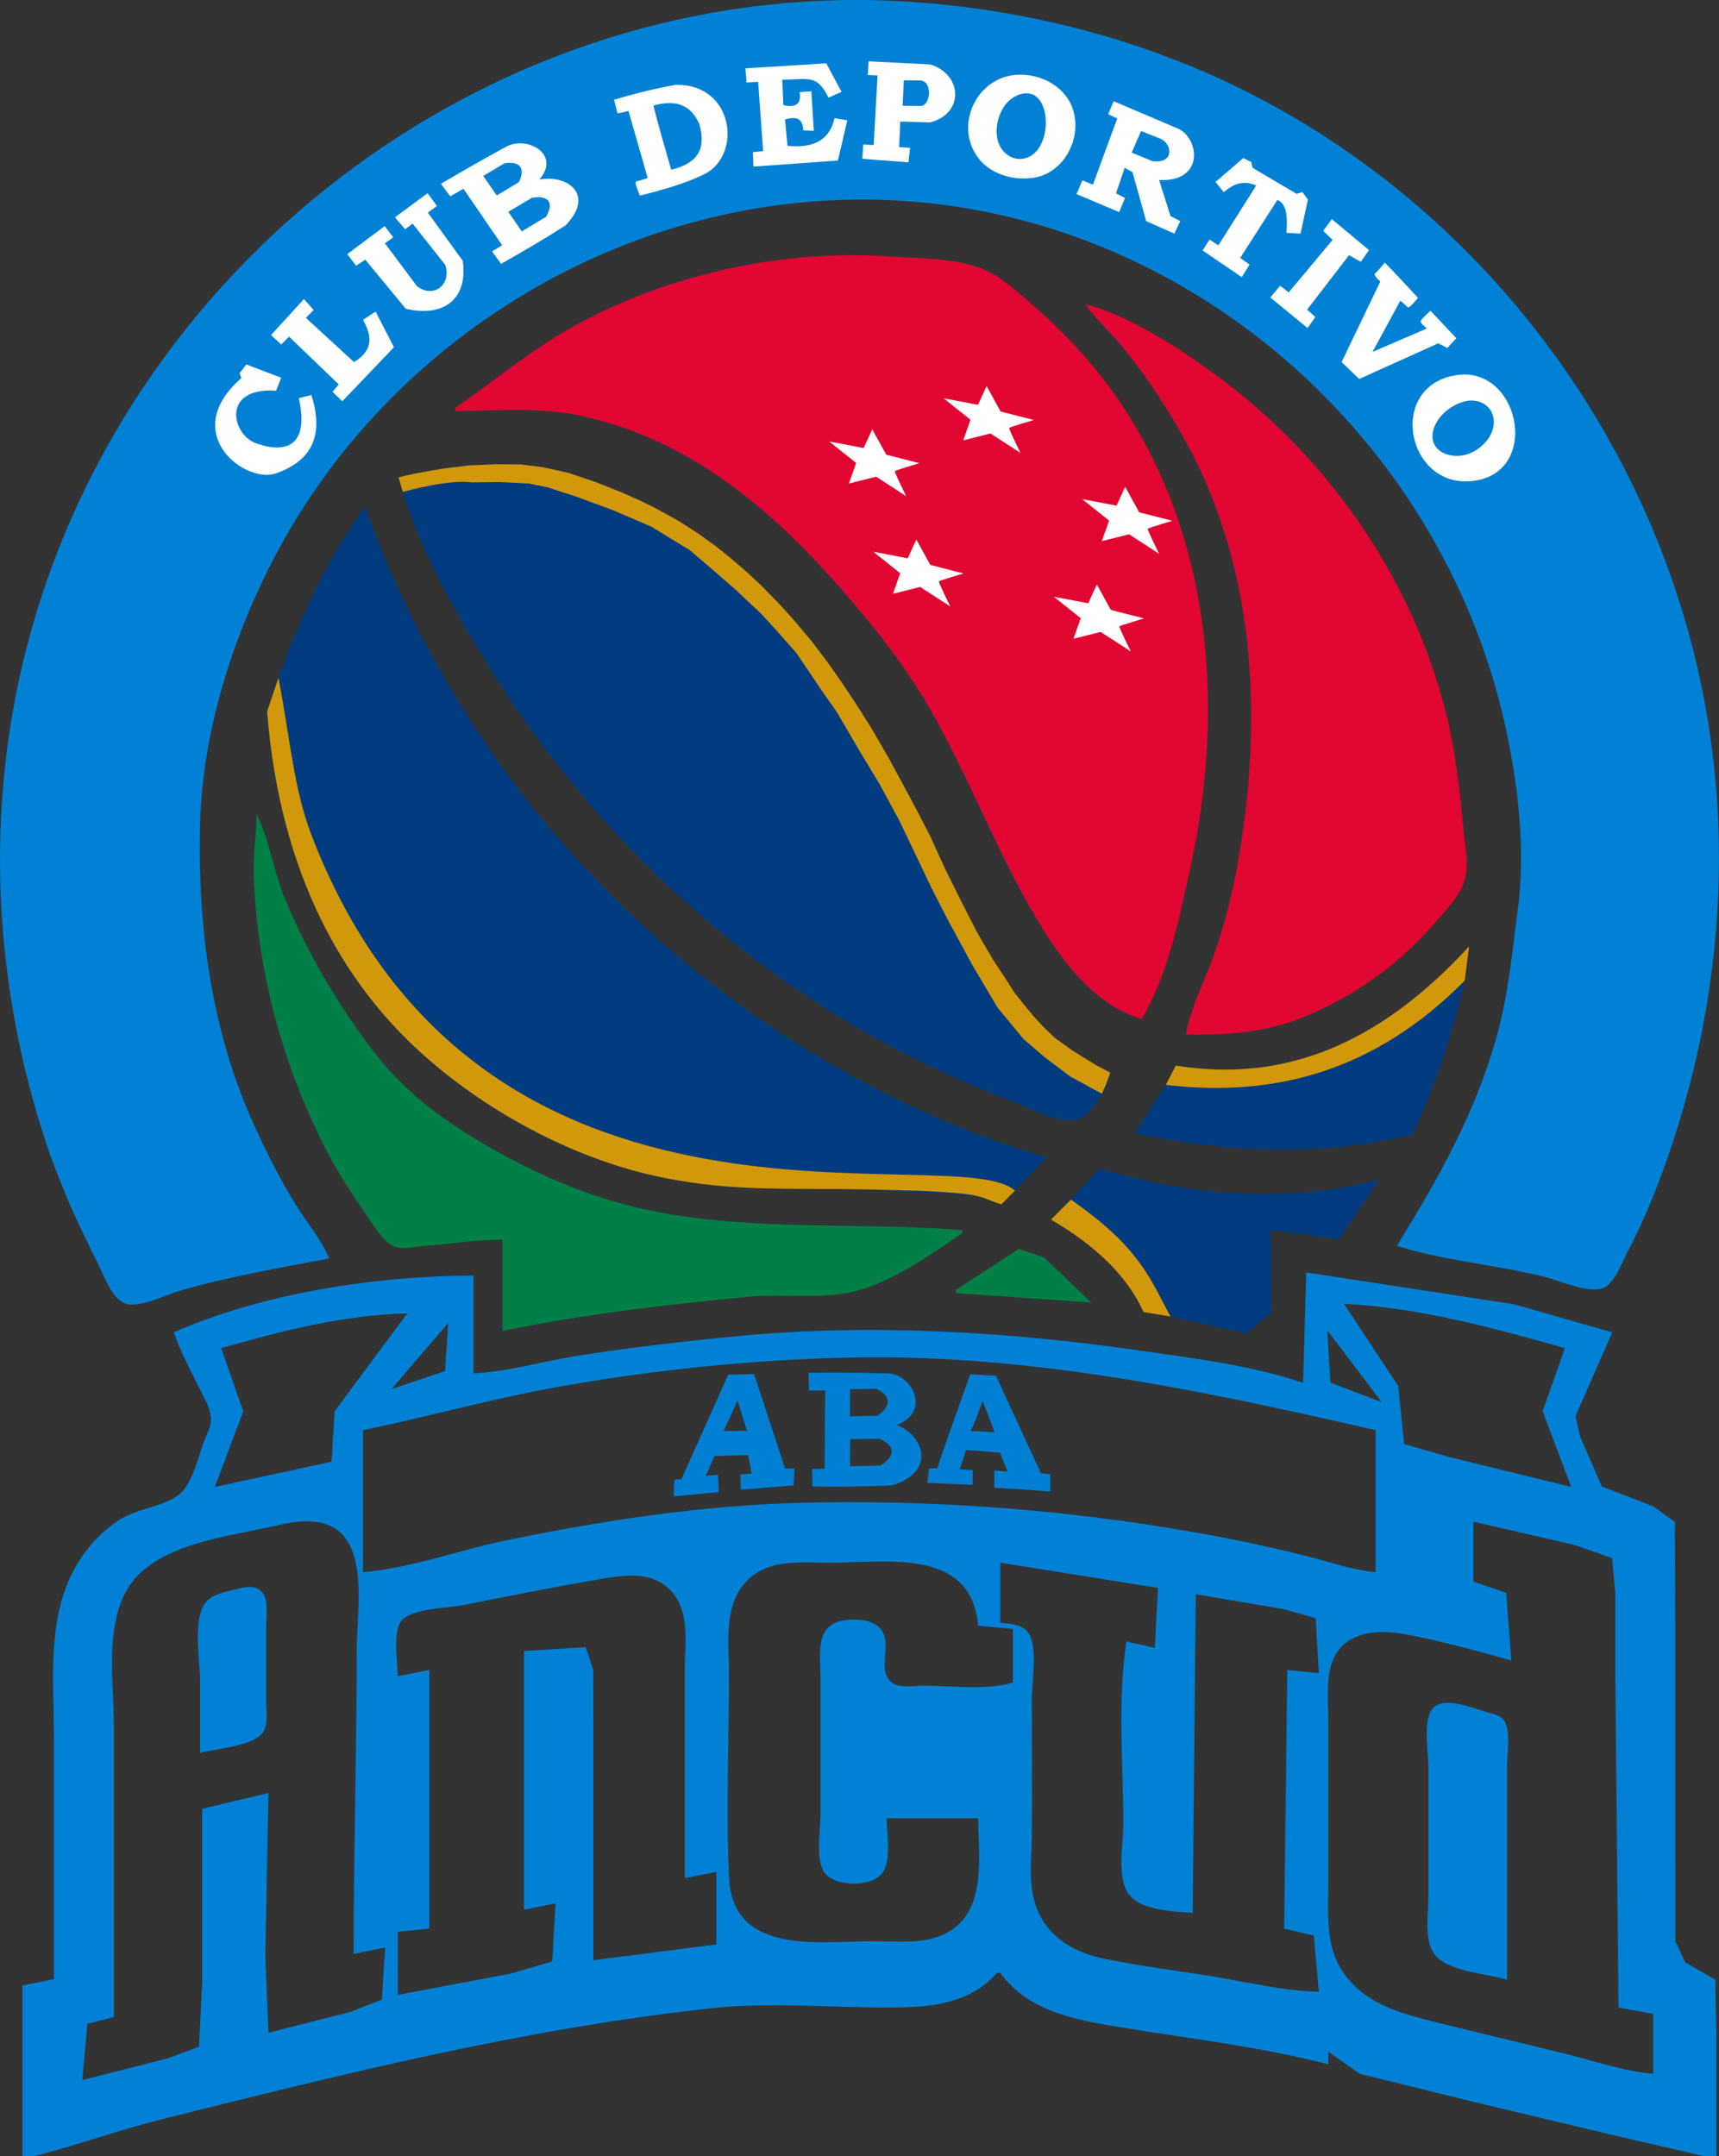
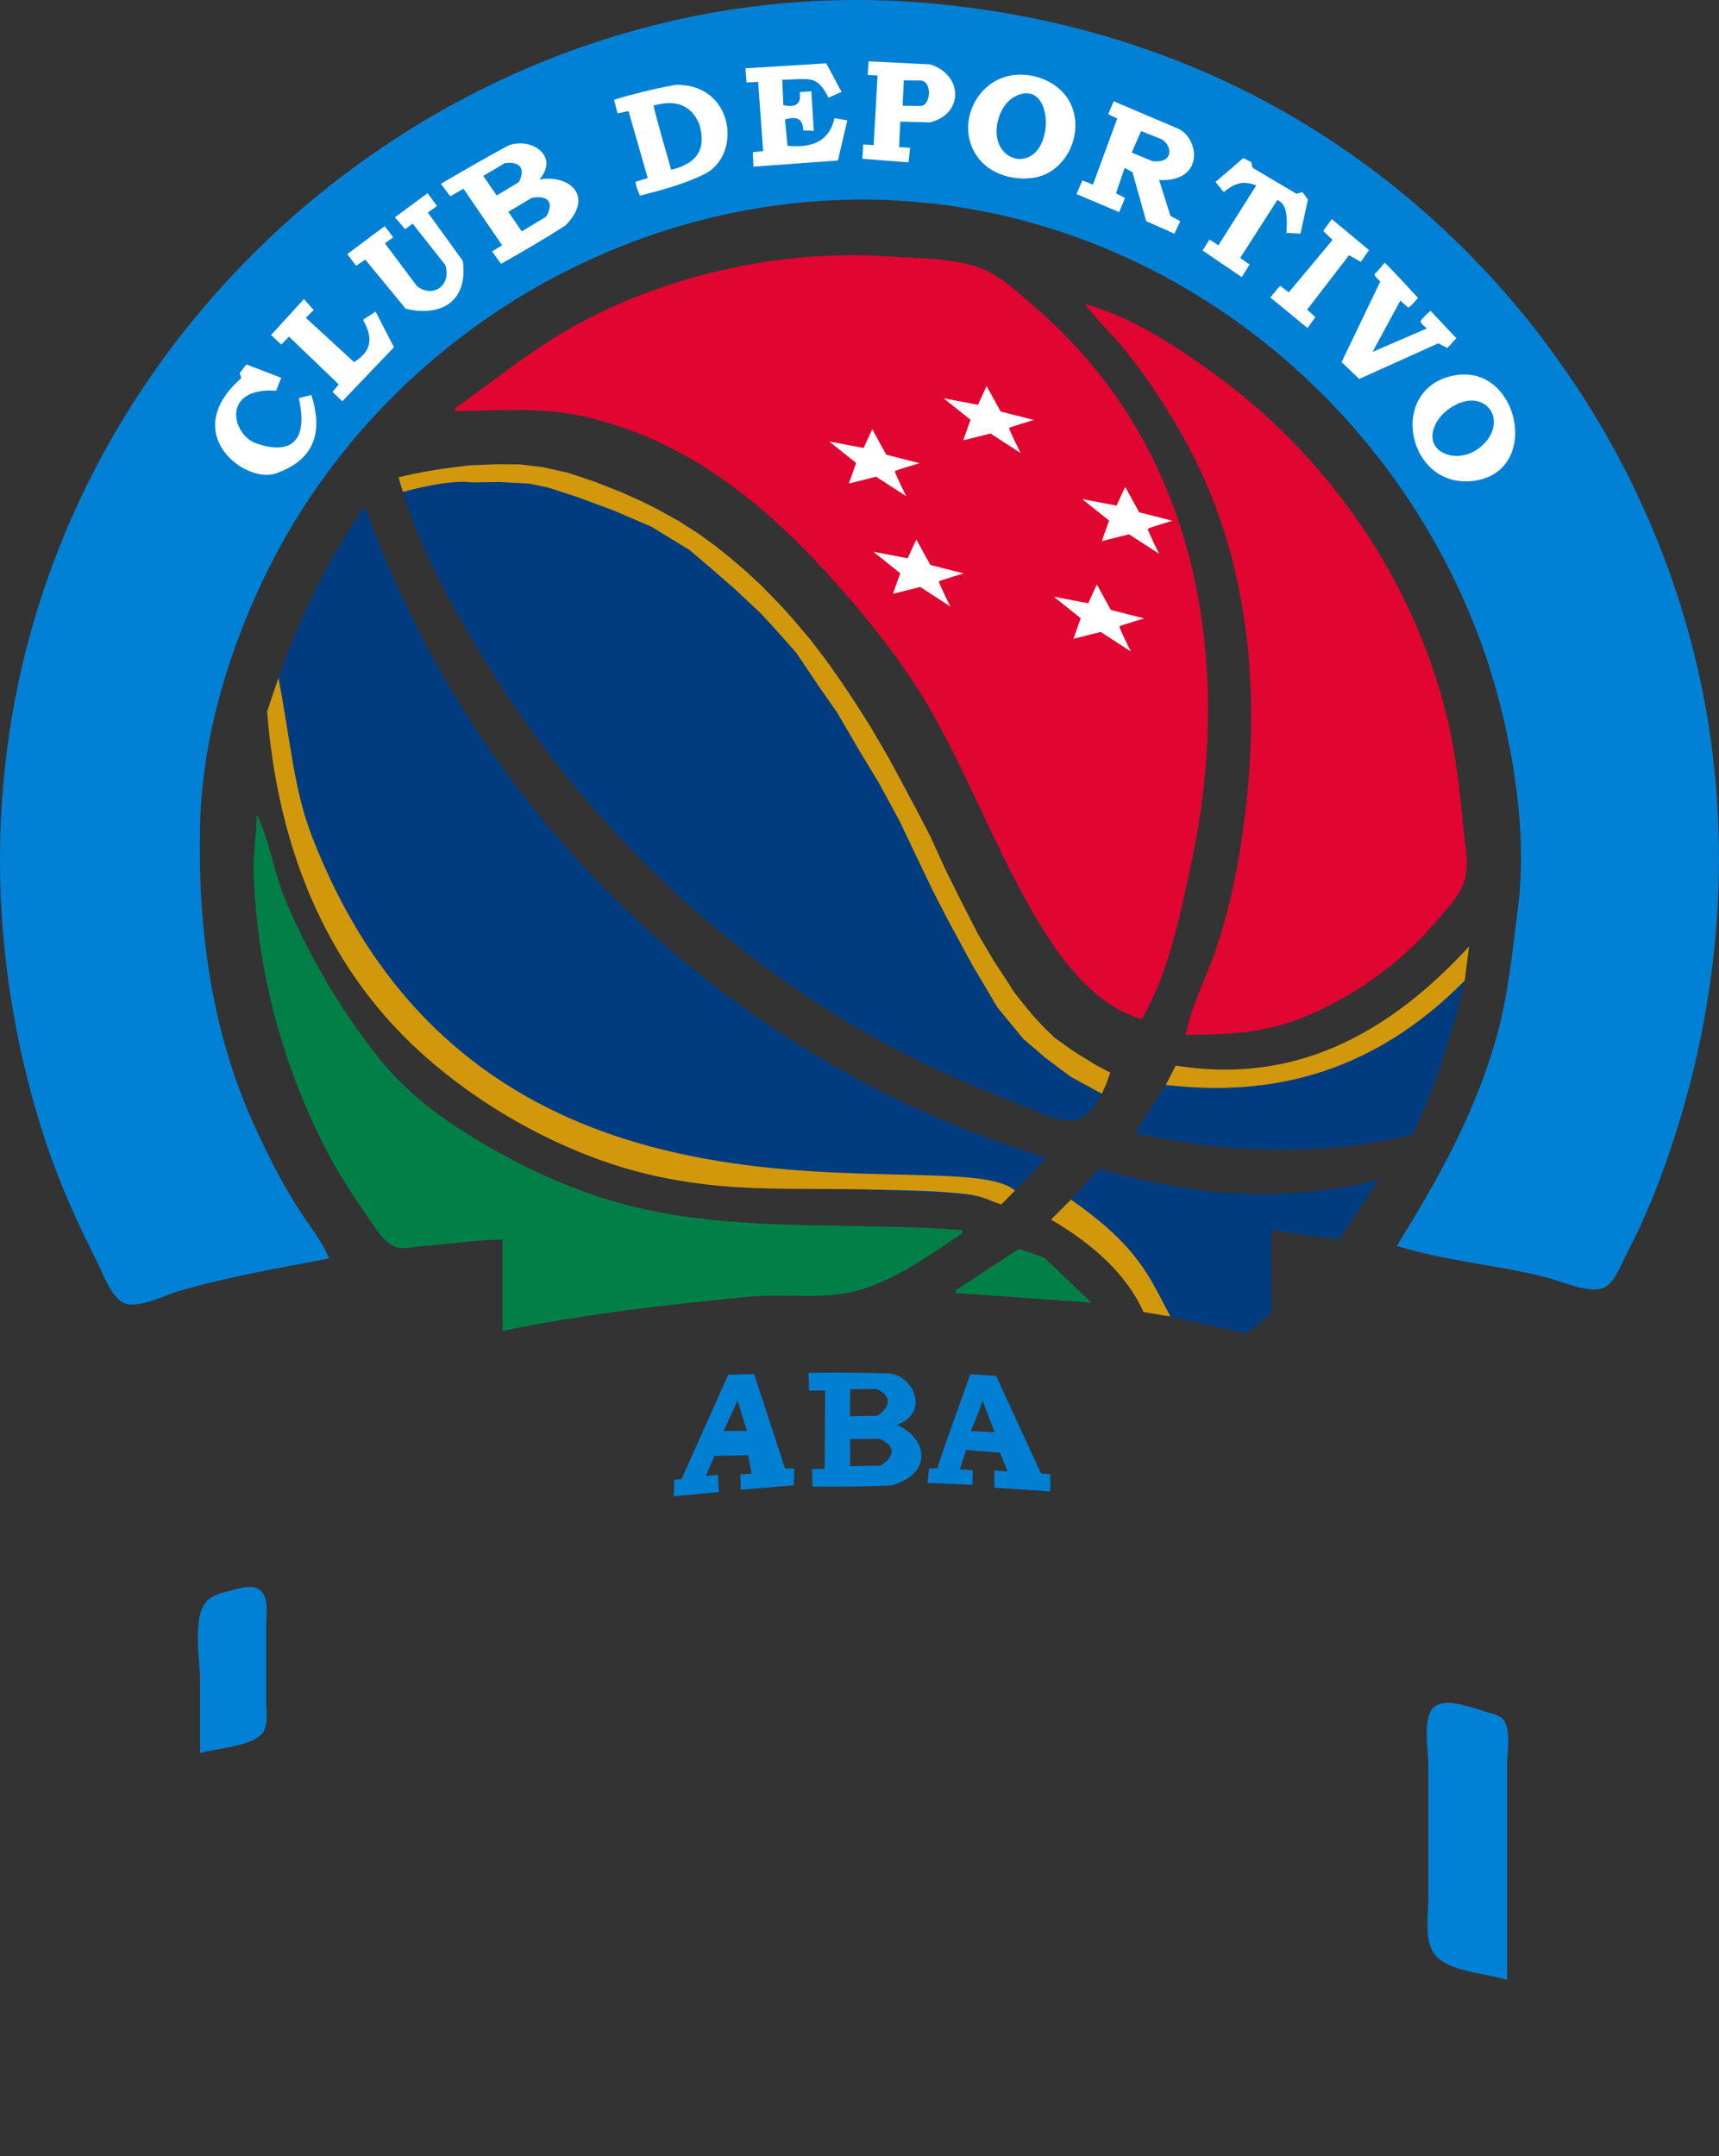
<svg xmlns="http://www.w3.org/2000/svg" xmlns:ns1="http://www.inkscape.org/namespaces/inkscape" xmlns:ns2="http://sodipodi.sourceforge.net/DTD/sodipodi-0.dtd" width="144.413mm" height="181.112mm" viewBox="0 0 144.413 181.112" version="1.1" id="svg5" ns1:version="1.1.2 (b8e25be833, 2022-02-05)" ns2:docname="Logo_ABA.svg">
  <rect x="0" y="0" width="144.413" height="181.112" fill="#333333" stroke="none" />
  <ns2:namedview id="namedview7" pagecolor="#ffffff" bordercolor="#666666" borderopacity="1.0" ns1:pageshadow="2" ns1:pageopacity="0.0" ns1:pagecheckerboard="0" ns1:document-units="mm" showgrid="false" fit-margin-top="0" fit-margin-left="0" fit-margin-right="0" fit-margin-bottom="0" ns1:zoom="0.71090067" ns1:cx="120.9733" ns1:cy="311.57658" ns1:window-width="1920" ns1:window-height="991" ns1:window-x="-9" ns1:window-y="-9" ns1:window-maximized="1" ns1:current-layer="g257556" />
  <defs id="defs2" />
  <g ns1:label="Capa 1" ns1:groupmode="layer" id="layer1" transform="translate(-33.338,-48.255)">
    <path style="fill:none;stroke:none;stroke-width:0.265px;stroke-linecap:butt;stroke-linejoin:miter;stroke-opacity:1" d="m -38.347,106.395 c 2.934,31.229 24.867,40.781 40.102,41.638 8.92,0.335 18.067,0.647 22.044,1.493" id="path200244" ns2:nodetypes="ccc" />
    <g id="g257556" transform="translate(-7.268,2.802)" style="stroke-width:1;stroke-miterlimit:4;stroke-dasharray:none">
      <g id="g257664">
        <path style="fill:#0081d5;fill-opacity:1;stroke:none;stroke-width:1;stroke-miterlimit:4;stroke-dasharray:none" d="m 68.262,151.158 c -0.68,-1.616 -1.872,-3.01 -2.798,-4.498 -1.31,-2.104 -2.439,-4.362 -3.47,-6.615 -3.653,-7.978 -4.789,-16.709 -4.576,-25.4 0.179,-7.321 2.499,-14.926 5.752,-21.431 9.703,-19.405 30.445,-31.898 52.188,-30.946 25.051,1.097 46.363,19.948 51.706,44.175 1.079,4.892 1.714,10.352 1.058,15.346 -0.482,3.671 -0.8,7.256 -1.813,10.848 -1.806,6.4 -4.892,11.854 -8.353,17.462 3.985,1.26 8.363,1.596 12.435,2.612 1.248,0.312 3.681,1.434 4.924,0.922 0.939,-0.387 1.568,-2.16 2.013,-3.005 1.501,-2.852 2.716,-5.942 3.734,-8.996 4.34,-13.017 5.234,-27.088 2.059,-40.481 C 177.778,78.609 161.552,59.371 139.965,50.735 c -7.269,-2.908 -14.953,-4.588 -22.754,-5.122 -33.206,-2.274 -64.126,19.892 -73.628,51.57 -4.355,14.517 -3.841,30.111 0.956,44.45 1.128,3.371 2.614,6.618 4.211,9.79 0.503,0.999 1.142,2.841 2.154,3.422 1.138,0.652 3.512,-0.593 4.659,-0.928 4.169,-1.218 8.438,-1.955 12.7,-2.758" id="path1024" />
        <path style="fill:#0081d5;fill-opacity:1;stroke:none;stroke-width:1;stroke-miterlimit:4;stroke-dasharray:none" d="m 167.217,211.748 v -9.79 -8.202 c 0,-1.045 0.299,-2.66 -0.16,-3.624 -0.266,-0.559 -0.884,-0.69 -1.429,-0.839 -1.122,-0.307 -3.617,-1.381 -4.602,-0.404 -0.929,0.922 -0.424,3.657 -0.424,4.867 v 11.113 c 0,1.399 -0.373,3.498 0.492,4.703 1.082,1.508 4.435,1.636 6.123,2.176 z" id="path11039" />
        <g id="g172245" transform="translate(-65.876,40.195)" style="stroke-width:1;stroke-miterlimit:4;stroke-dasharray:none">
          <path style="fill:#0081d5;fill-opacity:1;stroke:none;stroke-width:1;stroke-miterlimit:4;stroke-dasharray:none" d="m 123.29,152.502 c 1.409,-0.397 4.062,-0.52 5.132,-1.549 0.644,-0.62 0.424,-1.879 0.424,-2.684 v -6.615 c 0,-0.814 0.221,-2.117 -0.424,-2.75 -0.646,-0.633 -1.736,-0.249 -2.486,-0.061 -0.774,0.193 -1.666,0.366 -2.185,1.033 -1.105,1.421 -0.461,4.824 -0.461,6.541 v 6.085" id="path11037" />
        </g>
        <path style="fill:#008047;fill-opacity:1;stroke:none;stroke-width:1;stroke-miterlimit:4;stroke-dasharray:none" d="m 120.915,153.804 v 0.265 l 11.377,0.794 -3.969,-3.784 -2.117,-0.727 -5.292,3.452" id="path10999" />
        <path style="fill:#008047;fill-opacity:1;stroke:none;stroke-width:1;stroke-miterlimit:4;stroke-dasharray:none" d="m 62.177,113.852 c -0.037,1.775 -0.333,3.503 -0.254,5.292 0.351,8.025 2.372,15.596 6.011,22.754 1.034,2.034 2.304,3.943 3.596,5.821 0.551,0.8 1.184,1.902 2.07,2.37 0.771,0.407 1.779,0.074 2.601,0.018 2.211,-0.151 4.394,-0.534 6.615,-0.536 v 7.673 c 6.792,-1.401 13.741,-2.209 20.637,-2.865 2.865,-0.273 6.223,0.239 8.996,-0.471 3.207,-0.821 6.29,-3.041 8.996,-4.866 v -0.265 c -8.531,-0.673 -17.206,0.096 -25.665,-1.536 -5.646,-1.089 -10.732,-3.357 -15.61,-6.352 -2.973,-1.825 -5.64,-3.926 -7.818,-6.665 -3.104,-3.902 -5.877,-8.623 -7.789,-13.229 -0.954,-2.298 -1.313,-4.932 -2.384,-7.144" id="path10993" />
        <path style="fill:#e10531;fill-opacity:1;stroke:none;stroke-width:1;stroke-miterlimit:4;stroke-dasharray:none" d="m 78.846,79.721 v 0.265 c 3.587,-0.029 7.031,-0.37 10.583,0.4 9.023,1.954 15.792,7.664 21.737,14.417 2.979,3.384 5.732,6.902 7.933,10.848 3.337,5.982 5.693,12.466 9.379,18.256 1.897,2.978 4.53,6.129 8.047,7.144 2.244,-3.859 3.135,-8.392 4.081,-12.7 2.887,-13.145 1.861,-27.472 -5.757,-38.894 -2.124,-3.185 -4.691,-5.973 -7.585,-8.467 -1.268,-1.092 -2.643,-2.4 -4.233,-3 -2.325,-0.877 -5.223,-0.821 -7.673,-0.993 -8.844,-0.62 -18.36,1.427 -26.194,5.662 -3.732,2.017 -6.868,4.66 -10.319,7.062" id="path10965" />
        <path style="fill:#003c7f;fill-opacity:1;stroke:none;stroke-width:1;stroke-miterlimit:4;stroke-dasharray:none" d="m 74.083,85.542 c 1.517,5.557 4.534,11.014 7.561,15.875 7.705,12.376 18.032,22.65 30.539,30.109 4.291,2.56 8.836,4.655 13.494,6.453 1.337,0.516 3.844,1.861 5.281,1.556 1.474,-0.312 2.542,-2.699 2.921,-3.988 -8.722,-3.651 -12.201,-14.197 -16.208,-21.96 -5.856,-11.346 -13.048,-22.089 -25.332,-26.987 -2.379,-0.949 -4.843,-1.824 -7.408,-2.072 -3.364,-0.325 -7.566,0.223 -10.848,1.013" id="path10983" />
        <path id="path10975" style="fill:#ffffff;fill-opacity:1;stroke:none;stroke-width:3.78;stroke-miterlimit:4;stroke-dasharray:none" d="m 582.141,141.711 c -0.734,0.012 -1.488,0.075 -2.262,0.193 -22.435,3.428 -15.725,36.86 6,33.441 20.037,-3.153 14.316,-33.921 -3.738,-33.635 z m 2.463,8.252 c 4.565,-0.054 8.031,3.648 6.941,8.598 -0.884,4.013 -4.784,7.512 -8.666,8.566 -5.799,1.575 -12.511,-1.752 -10.092,-8.562 1.469,-4.135 5.854,-7.507 10.092,-8.406 0.587,-0.125 1.164,-0.189 1.725,-0.195 z" transform="matrix(0.265,0,0,0.265,9.292,39.356)" />
        <path style="fill:#e10531;fill-opacity:1;stroke:none;stroke-width:1;stroke-miterlimit:4;stroke-dasharray:none" d="m 131.762,70.989 c 0.944,1.341 2.194,2.427 3.227,3.704 2.074,2.565 3.862,5.297 5.423,8.202 5.665,10.543 6.242,22.834 4.294,34.396 -0.483,2.864 -1.177,5.728 -2.153,8.467 -0.767,2.153 -1.936,4.365 -2.324,6.615 3.387,0 6.597,-0.153 9.79,-1.443 4.163,-1.681 8.074,-4.405 10.999,-7.818 0.884,-1.032 2.029,-2.156 2.533,-3.44 0.544,-1.385 0.144,-3.074 0.006,-4.498 -0.311,-3.218 -0.632,-6.37 -1.402,-9.525 -2.814,-11.528 -9.973,-21.848 -19.545,-28.799 -3.205,-2.328 -6.995,-4.807 -10.848,-5.861" id="path10971" />
        <path style="fill:#0081d5;fill-opacity:1;stroke:none;stroke-width:1;stroke-miterlimit:4;stroke-dasharray:none" d="m 95.515,54.321 c 0.165,0.8 0.356,1.593 0.569,2.381 0.142,0.523 0.271,1.065 0.464,1.572 0.445,1.173 1.65,1.177 2.383,0.176 1.015,-1.387 0.191,-4.043 -1.567,-4.329 -0.63,-0.103 -1.241,0.056 -1.848,0.2" id="path10949" />
        <path id="path10939" style="fill:#ffffff;fill-opacity:1;stroke:none;stroke-width:3.78;stroke-miterlimit:4;stroke-dasharray:none" d="m 441.559,46.67 c -0.904,0.006 -1.8,0.079 -2.678,0.223 -11.984,1.963 -18.093,16.796 -10.352,26.482 4.009,5.016 11.17,6.936 17.352,5.971 10.503,-1.64 16.255,-14.486 11.543,-23.781 -2.875,-5.673 -9.539,-8.937 -15.865,-8.895 z m 2.096,5.898 c 7.666,0.084 8.062,16.128 1.117,19.963 -4.388,2.423 -9.105,-0.483 -10.305,-4.977 -1.278,-4.786 0.917,-11.609 5.457,-13.963 1.392,-0.722 2.635,-1.035 3.73,-1.023 z" transform="matrix(0.265,0,0,0.265,9.292,39.356)" />
        <path style="fill:#d1980b;fill-opacity:1;stroke:none;stroke-width:1;stroke-linecap:butt;stroke-linejoin:miter;stroke-miterlimit:4;stroke-dasharray:none;stroke-opacity:1" d="m 74.083,85.542 0.69,-0.16 0.742,-0.159 0.764,-0.145 0.723,-0.125 0.677,-0.112 0.671,-0.09 1.677,-0.207 2.213,-0.094 2.066,0.01 1.875,0.23 2.155,0.477 2.303,0.773 2.155,0.855 1.628,0.724 1.267,0.625 1.894,1.045 1.659,1.061 1.464,1.053 1.168,0.938 1.332,1.135 1.365,1.267 1.553,1.593 1.062,1.17 1.53,1.809 1.447,1.908 1.201,1.711 1.168,1.76 1.201,1.892 1.536,2.641 1.046,1.932 1.283,2.401 1.168,2.253 1.267,2.78 1.349,2.714 1.382,2.697 1.316,2.237 c 0,0 1.447,2.171 1.579,2.434 0.132,0.263 1.776,2.237 1.776,2.237 l 0.79,0.855 0.97,0.938 1.53,1.102 1.908,1.184 1.25,0.658 -0.361,0.999 -0.355,0.772 -2.64,-1.442 -2.105,-1.579 -1.842,-1.579 -2.171,-2.632 -2.105,-3.553 -2.105,-3.882 -1.25,-2.434 -1.447,-3.026 -1.316,-2.763 -1.711,-3.158 -1.711,-2.829 -1.842,-3.158 -1.382,-1.974 -2.04,-3.026 -1.809,-2.04 -1.151,-1.25 -2.171,-2.04 -2.04,-1.776 -1.776,-1.513 -3.224,-1.974 -3.224,-1.382 -3.026,-1.118 -2.434,-0.79 -1.579,-0.329 -2.5,-0.132 -2.319,0.033 c -1.892,-0.274 -5.433,0.704 -5.433,0.704 l -0.358,0.093 c 0,0 -0.122,-0.369 -0.199,-0.636 -0.048,-0.166 -0.087,-0.3 -0.167,-0.592 z" id="path55289" ns2:nodetypes="cccccccccccccccccccccccccccccccccccccsccccccccccccccccccccccccccccccccccccscc" />
        <path style="fill:#ffffff;stroke:none;stroke-width:1;stroke-linecap:butt;stroke-linejoin:miter;stroke-miterlimit:4;stroke-dasharray:none;stroke-opacity:1" d="m 126.343,83.502 c 0,0 -1.015,-2.031 -0.951,-2.106 0.064,-0.076 2.062,-0.667 2.062,-0.667 l -2.787,-0.712 -1.176,-2.137 -0.725,1.576 -2.884,-0.546 2.256,1.803 -0.612,1.727 2.288,-0.576 z" id="path149181" />
        <path style="fill:#ffffff;stroke:none;stroke-width:1;stroke-linecap:butt;stroke-linejoin:miter;stroke-miterlimit:4;stroke-dasharray:none;stroke-opacity:1" d="m 116.736,87.131 c 0,0 -1.015,-2.031 -0.951,-2.106 0.064,-0.076 2.062,-0.667 2.062,-0.667 l -2.787,-0.712 -1.176,-2.137 -0.725,1.576 -2.884,-0.546 2.256,1.803 -0.612,1.727 2.288,-0.576 z" id="path149181-9" />
        <path style="fill:#ffffff;stroke:none;stroke-width:1;stroke-linecap:butt;stroke-linejoin:miter;stroke-miterlimit:4;stroke-dasharray:none;stroke-opacity:1" d="m 120.44,96.392 c 0,0 -1.015,-2.031 -0.951,-2.106 0.064,-0.076 2.062,-0.667 2.062,-0.667 l -2.787,-0.712 -1.176,-2.137 -0.725,1.576 -2.884,-0.546 2.256,1.803 -0.612,1.727 2.288,-0.576 z" id="path149181-8" />
        <path style="fill:#ffffff;stroke:none;stroke-width:1;stroke-linecap:butt;stroke-linejoin:miter;stroke-miterlimit:4;stroke-dasharray:none;stroke-opacity:1" d="m 135.604,100.171 c 0,0 -1.015,-2.031 -0.951,-2.106 0.064,-0.076 2.062,-0.667 2.062,-0.667 l -2.787,-0.712 -1.176,-2.137 -0.725,1.576 -2.884,-0.546 2.256,1.803 -0.612,1.727 2.288,-0.576 z" id="path149181-0" />
        <path style="fill:#ffffff;stroke:none;stroke-width:1;stroke-linecap:butt;stroke-linejoin:miter;stroke-miterlimit:4;stroke-dasharray:none;stroke-opacity:1" d="m 137.985,91.969 c 0,0 -1.015,-2.031 -0.951,-2.106 0.064,-0.076 2.062,-0.667 2.062,-0.667 l -2.787,-0.712 -1.176,-2.137 -0.725,1.576 -2.884,-0.546 2.256,1.803 -0.612,1.727 2.288,-0.576 z" id="path149181-3" />
        <g id="g172254" transform="translate(-65.876,40.195)" style="stroke-width:1;stroke-miterlimit:4;stroke-dasharray:none">
-           <path id="path11001" style="fill:#0081d5;fill-opacity:1;stroke:none;stroke-width:3.78;stroke-miterlimit:4;stroke-dasharray:none" d="m 780.859,274.641 -1,35 c -16.507,-5.599 -34.795,-7.792 -52,-10.271 -41.571,-5.99 -85.098,-8.549 -127,-4.559 -17.36,1.653 -34.766,3.651 -52,6.42 -10.498,1.686 -21.414,4.948 -32,5.41 v -31 c -30.64,0.084 -66.843,5.519 -95,18 2.138,6.278 5.325,12.062 8.244,18 1.405,2.859 3.536,6.288 3.537,9.574 10e-4,2.218 -1.178,4.418 -1.982,6.43 -2.093,5.244 -3.927,14.854 -8.932,18.008 -5.736,3.615 -13.04,3.874 -18.867,7.893 -8.463,5.838 -14.344,14.324 -17.279,24.096 -4.328,14.413 -2.721,30.134 -2.721,45 v 76 l -10,2 v 55 c 14.828,-3.43 29.217,-8.829 44,-12.525 57.631,-14.408 115.808,-28.968 175,-35.309 18.081,-1.937 36.74,-0.166 55,-0.166 12.857,0 25.808,-0.653 35,-11 h 1 c 8.673,12.051 23.301,14.811 37,17.08 22.19,3.676 45.214,6.284 67,11.92 v -4 l 10,7.029 36,8.865 44,10.479 33,7.627 v -39 l -0.316,-17.857 -9.535,-5.447 -3.129,-6.697 -0.019,-93.998 -0.146,-38.893 -6.854,-4.98 -16.297,-6.271 -6.898,-15.852 -1.459,-6.428 11.654,-26.576 -31,-8.885 z m 12,10 c 23.187,0.996 47.767,7.691 70,14 l -7.061,20 9.061,24 -39,-9.576 -13.971,-4.014 -1.871,-18.41 z m -297,3 -23.012,31 -0.988,16 -37,8 9.012,-24 -7.012,-20 c 19.101,-5.421 39.027,-10.588 59,-11 z m 13,3 -1.027,15.271 -16.973,5.729 z m 278.66,2.35 17.287,22.799 -16.299,-6.219 z m -141.939,8.551 c 53.482,0.172 105.263,11.175 157.279,23.1 v 45 c -7.391,-0.644 -14.801,-3.329 -22,-5.127 -11.874,-2.964 -23.94,-5.528 -36,-7.623 -41.166,-7.152 -82.226,-10.26 -124,-9.236 -31.269,0.766 -63.37,5.646 -94,11.988 -14.747,3.053 -30.025,8.775 -45,9.998 v -45 c 20.406,-4.223 40.448,-9.869 61,-13.576 30.248,-5.455 61.33,-8.659 92,-9.41 3.581,-0.088 7.155,-0.125 10.721,-0.113 z m -179.834,52.053 c 3.683,0.26 7.168,1.426 9.695,4.26 7.424,8.326 4.418,25.545 4.418,35.787 0,32.284 -1,64.646 -1,97 l 10,-2 -1.027,16.486 -9.973,3.887 -26,6.627 -1,-24 1,-52 -21,5 v 55 l -1.027,20.436 -9.973,3.691 -27,6.873 1.604,-17.836 8.396,-2.164 v -92 c 0,-13.451 -2.862,-30.783 3.906,-43 8.432,-15.222 32.77,-17.223 48.094,-20.871 3.322,-0.791 7.204,-1.436 10.887,-1.176 z m 368.113,0.047 32,7.373 11.973,4.189 1.027,11.438 v 27 l 1,104 11,2 v 19 c -9.077,-0.741 -18.178,-3.921 -27,-6.127 -13.983,-3.495 -28.016,-6.751 -42,-10.246 -11.081,-2.771 -22.276,-5.731 -29.199,-15.627 -5.779,-8.26 -4.801,-18.451 -4.801,-28 v -52 c 0,-8.192 -1.721,-19.621 6.105,-25.006 5.452,-3.752 12.708,-3.373 18.895,-2.189 11.068,2.117 22.156,5.14 33,8.195 l -1.602,-21.438 -10.398,-3.562 z m -186.51,12.615 c 14.264,0.11 27.973,2.892 29.51,20.385 l 11,1 v 17 c -8.561,2.531 -19.099,1 -28,1 -2.91,0 -7.948,0.911 -10.396,-1.029 -5.846,-4.63 2.663,-15.372 -6.621,-19.078 -1.568,-0.626 -3.31,-0.798 -4.982,-0.838 -1.656,-0.04 -3.396,0.051 -4.994,0.518 -7.747,2.261 -6.006,11.102 -6.006,17.428 v 44 c 0,5.015 -1.579,13.391 1.029,17.855 3.002,5.14 15.949,5.228 18.947,-0.002 2.475,-4.318 1.023,-12.015 1.023,-16.854 h 29 c 0,11.312 2.662,27.577 -8.043,35.146 -7.2,5.091 -16.647,3.854 -24.957,3.854 -17.208,0 -44.764,4.546 -45.959,-20 -1.049,-21.557 -0.041,-43.415 -0.041,-65 0,-9.249 -1.686,-20.231 4.533,-27.957 6.854,-8.514 17.724,-7.043 27.467,-7.043 4.502,0 9.553,-0.306 14.633,-0.375 0.952,-0.013 1.906,-0.017 2.857,-0.01 z m 36.51,0.385 50,8 -1,19 -9,-2 c -2.909,18.812 -1,38.994 -1,58 0,6.035 -2.044,16.759 1.604,21.891 3.873,5.45 14.296,5.627 20.396,6.109 l 1,-101 28,4.752 9.973,2.848 1.027,17.4 -10,-1 -1,82 9.398,2.174 1.602,17.826 c -10.679,-0.22 -21.485,-2.823 -32,-4.586 -11.976,-2.009 -24.099,-3.428 -36,-5.865 -8.721,-1.786 -16.922,-6.133 -20.811,-14.549 -3.579,-7.746 -2.29,-15.847 -2.193,-24 0.175,-14.662 0.004,-29.337 0.004,-44 0,-5.203 2.236,-17.419 -1.604,-21.412 -2.016,-2.096 -5.7,-2.238 -8.396,-2.588 z m -116.4,4.102 c 0.454,0.008 0.905,0.026 1.354,0.059 3.592,0.258 7.015,1.347 9.939,4.064 6.973,6.477 5.107,17.187 5.107,25.775 v 66 l 10,-2 v 23 l -39,5 v -74 l -0.016,-18 -2.418,-7.219 -19.566,1.219 v 82 l 10,-2 -1.027,18.41 -12.973,3.789 -36,6.801 v -20 l 10,-1 v -82 l -10,2 c 0,-4.395 -1.931,-14.877 1.604,-18.062 3.92,-3.532 14.304,-3.522 19.396,-4.539 14.61,-2.918 29.309,-5.843 44,-8.318 3.15,-0.531 6.424,-1.034 9.6,-0.979 z" transform="matrix(0.265,0,0,0.265,9.292,39.356)" />
          <path id="path150295" style="fill:#007fd3;fill-opacity:1;stroke:none;stroke-width:3.78;stroke-linecap:butt;stroke-linejoin:miter;stroke-miterlimit:4;stroke-dasharray:none;stroke-opacity:1" d="m 629.311,306.408 c -2.08,0.004 -4.161,0.018 -6.242,0.043 l 0.176,5.627 h 5.1 l -0.176,24.793 -3.957,0.088 0.088,5.539 c 8.391,0.118 16.765,0.047 25.145,-0.352 13.848,-4.075 10.707,-15.524 1.582,-19.166 10.859,-3.879 5.217,-16.163 -2.988,-16.354 -6.245,-0.155 -12.485,-0.232 -18.727,-0.219 z m 15.281,5.145 c 4.461,1.952 4.982,5.383 0.305,8.516 l -8.68,0.176 0.047,-8.596 z m 0.879,15.82 c 4.916,1.952 5.49,5.383 0.336,8.516 l -9.564,0.178 0.051,-8.596 z" transform="matrix(0.265,0,0,0.265,9.292,39.356)" />
          <path id="path168435" style="fill:#007fd3;fill-opacity:1;stroke:none;stroke-width:3.78;stroke-linecap:butt;stroke-linejoin:miter;stroke-miterlimit:4;stroke-dasharray:none;stroke-opacity:1" d="m 605.812,306.826 -8.205,0.25 -14.797,33.072 -2.295,0.205 -0.191,5.266 14.299,-1.369 -0.248,-5.471 -3.855,0.373 2.736,-6.34 10.691,-0.248 1.059,5.842 -3.545,0.25 0.125,4.848 16.785,-1.367 0.248,-5.346 h -2.984 z m -5.25,8.426 2.988,9.584 -7.385,0.088 z" transform="matrix(0.265,0,0,0.265,9.292,39.356)" />
          <path id="path170684" style="fill:#007fd3;fill-opacity:1;stroke:none;stroke-width:1;stroke-linecap:butt;stroke-linejoin:miter;stroke-miterlimit:4;stroke-dasharray:none;stroke-opacity:1" d="m 187.995,120.696 c 0,0 -2.349,6.49 -2.768,7.885 l -0.698,0.023 -0.14,1.21 3.792,0.163 0.023,-1.233 -1.093,-0.07 0.535,-1.628 2.838,0.233 0.651,1.582 -1.116,-0.093 v 1.442 l 4.698,0.326 v -1.442 l -0.791,-0.093 -3.768,-8.188 z m 1.035,2.22 1.012,2.642 -2.024,-0.101 c 0.37,-0.66 1.012,-2.54 1.012,-2.54 z" />
        </g>
        <path style="fill:#003c7f;fill-opacity:1;stroke:none;stroke-width:1;stroke-linecap:butt;stroke-linejoin:miter;stroke-miterlimit:4;stroke-dasharray:none;stroke-opacity:1" d="m 138.546,136.579 -2.621,4.063 c 9.559,2.02 16.934,1.625 23.32,0.135 2.001,-4.181 3.296,-8.236 4.412,-12.959 -6.894,6.74 -15.032,9.654 -25.111,8.76 z" id="path178322" ns2:nodetypes="ccccc" />
        <path style="fill:#d1980b;fill-opacity:1;stroke:none;stroke-width:1;stroke-linecap:butt;stroke-linejoin:miter;stroke-miterlimit:4;stroke-dasharray:none;stroke-opacity:1" d="m 139.38,134.957 c 8.952,1.432 16.933,-1.63 24.639,-10.001 l -0.362,2.862 c -7.491,7.591 -15.955,9.847 -25.111,8.76 z" id="path172289-1" ns2:nodetypes="ccccc" />
        <path style="fill:#d1980b;fill-opacity:1;stroke:none;stroke-width:1;stroke-linecap:butt;stroke-linejoin:miter;stroke-miterlimit:4;stroke-dasharray:none;stroke-opacity:1" d="m 130.578,146.218 -1.675,1.675 c 3.805,2.225 6.446,4.8 7.769,7.769 l 2.262,0.372 c -0.832,-3.701 -2.492,-7.22 -8.357,-9.816 z" id="path188533" ns2:nodetypes="ccccc" />
        <path style="fill:#003c7f;fill-opacity:1;stroke:none;stroke-width:1;stroke-linecap:butt;stroke-linejoin:miter;stroke-miterlimit:4;stroke-dasharray:none;stroke-opacity:1" d="m 132.951,143.613 c 9.945,2.943 17.566,2.42 23.494,0.93 l -3.35,5.024 -5.722,-0.791 0.046,6.932 -2.094,1.768 -6.391,-1.442 c -1.731,-3.21 -2.581,-5.802 -8.357,-9.816 z" id="path187719" ns2:nodetypes="ccccccccc" />
        <path style="fill:#003c7f;fill-opacity:1;stroke:none;stroke-width:1;stroke-linecap:butt;stroke-linejoin:miter;stroke-miterlimit:4;stroke-dasharray:none;stroke-opacity:1" d="m 71.251,87.978 c 11.104,30.884 36.424,48.67 57.293,54.687 l -3.815,3.954 c -1.378,-0.932 -5.045,-0.982 -8.641,-1.06 -7.637,-0.578 -15.215,-1.474 -22.244,-3.201 -10.148,-2.492 -19.547,-7.845 -25.397,-18.412 -2.955,-5.338 -4.364,-10.428 -5.4,-18.732 1.917,-6.001 4.36,-11.761 8.204,-17.237 z" id="path198529" ns2:nodetypes="ccccsscc" />
        <path style="fill:#d1980b;fill-opacity:1;stroke:none;stroke-width:1;stroke-linecap:butt;stroke-linejoin:miter;stroke-miterlimit:4;stroke-dasharray:none;stroke-opacity:1" d="m 63.997,102.394 -0.95,2.82 c 1.104,14.025 6.649,22.914 12.737,28.491 5.688,5.211 12.853,8.84 19.122,10.349 6.766,1.628 12.013,1.138 18.891,1.318 2.146,0.057 5.718,0.084 8.111,0.399 1.408,0.186 1.891,0.577 2.822,0.848 l 1.143,-1.161 c -5.07,-4.48 -44.834,7.259 -59.091,-29.838 -1.502,-3.909 -1.759,-7.887 -2.783,-13.226 z" id="path215029-4" ns2:nodetypes="ccssssccsc" />
        <path style="fill:#ffffff;fill-opacity:1;stroke:none;stroke-width:1;stroke-linecap:butt;stroke-linejoin:miter;stroke-miterlimit:4;stroke-dasharray:none;stroke-opacity:1" d="m 79.54,61.305 3.251,4.751 -0.848,0.514 0.754,1.045 c 1.839,-1.031 3.649,-2.097 5.416,-3.225 v 0 c 2.468,-2.516 0.267,-4.306 -2.199,-3.854 1.845,-2.104 -1.011,-3.738 -2.819,-2.744 -1.836,1.006 -3.653,2.038 -5.448,3.102 l 0.785,1.051 z" id="path150295-3-1-8" ns2:nodetypes="ccccccccccc" />
        <path style="fill:#0081d5;fill-opacity:1;stroke:none;stroke-width:1;stroke-linecap:butt;stroke-linejoin:miter;stroke-miterlimit:4;stroke-dasharray:none;stroke-opacity:1" d="m 81.204,60.228 1.13,1.645 1.862,-1.124 c 0.601,-1.185 0.033,-1.774 -1.196,-1.586 z" id="path162398-3-2-5" ns2:nodetypes="ccccc" />
        <path style="fill:#0081d5;fill-opacity:1;stroke:none;stroke-width:1;stroke-linecap:butt;stroke-linejoin:miter;stroke-miterlimit:4;stroke-dasharray:none;stroke-opacity:1" d="m 83.309,63.242 1.129,1.646 2.054,-1.235 c 0.704,-1.245 0.125,-1.827 -1.202,-1.582 z" id="path162398-9-6-4-1" ns2:nodetypes="ccccc" />
        <path style="fill:#ffffff;fill-opacity:1;stroke:none;stroke-width:1;stroke-linecap:butt;stroke-linejoin:miter;stroke-miterlimit:4;stroke-dasharray:none;stroke-opacity:1" d="m 63.375,73.598 2.763,-3.026 0.822,0.921 -0.658,0.658 4.046,3.717 c 1.751,-1.077 1.432,-2.302 0.757,-3.553 l 1.053,-0.691 1.546,2.994 -4.342,4.54 -0.822,-0.79 0.526,-0.625 -4.178,-4.013 -0.658,0.658 z" id="path245179-0" ns2:nodetypes="cccccccccccccc" />
        <path style="fill:#ffffff;fill-opacity:1;stroke:none;stroke-width:1;stroke-linecap:butt;stroke-linejoin:miter;stroke-miterlimit:4;stroke-dasharray:none;stroke-opacity:1" d="m 103.23,51.191 c 0.14,0 6.792,-0.419 6.792,-0.419 l 1.279,2.396 -1.093,0.488 c -0.996,-1.99 -1.625,-1.52 -3.885,-1.512 l 0.093,2.14 c 1.017,0.225 1.533,-0.078 1.372,-1.093 l 0.977,-0.07 0.209,3.326 -0.884,-0.047 c -0.027,-0.814 -0.396,-1.267 -1.535,-0.907 l 0.209,2.21 c 1.954,0.179 3.482,-0.282 3.954,-2.326 l 1.07,0.186 -0.791,3.373 -7.095,0.512 -0.046,-1.21 0.861,-0.093 -0.419,-5.815 -0.977,0.047 z" id="path245592-8" ns2:nodetypes="ccccccccccccccccccccc" />
        <path style="fill:#ffffff;fill-opacity:1;stroke:none;stroke-width:1;stroke-linecap:butt;stroke-linejoin:miter;stroke-miterlimit:4;stroke-dasharray:none;stroke-opacity:1" d="m 61.302,76.065 2.928,1.118 -0.428,1.086 c -4.616,-0.302 -3.732,3.667 -1.711,4.408 2.633,0.945 4.503,0.17 3.619,-3.783 l 1.053,-0.263 c 1.005,3.14 0.233,5.391 -2.796,6.513 -2.473,1.178 -8.522,-3.163 -3.092,-7.928 L 60.743,76.789 Z" id="path246530-8" ns2:nodetypes="cccccccccc" />
        <path style="fill:#ffffff;fill-opacity:1;stroke:none;stroke-width:1;stroke-linecap:butt;stroke-linejoin:miter;stroke-miterlimit:4;stroke-dasharray:none;stroke-opacity:1" d="m 73.782,63.706 2.745,-2.024 0.791,1.07 -0.768,0.558 2.931,4.047 c 0.471,3.361 -1.757,4.757 -4.792,4.024 l -3.396,-4.117 -0.768,0.512 -0.744,-0.977 3.14,-2.349 0.721,0.93 -0.698,0.512 2.698,3.605 c 1.345,1.036 2.922,-0.077 2.373,-1.791 l -2.745,-3.466 -0.628,0.465 z" id="path248334-4" ns2:nodetypes="ccccccccccccccccc" />
        <path id="path249329-7" style="fill:#ffffff;fill-opacity:1;stroke:none;stroke-width:1;stroke-linecap:butt;stroke-linejoin:miter;stroke-miterlimit:4;stroke-dasharray:none;stroke-opacity:1" d="m 97.502,52.576 c -0.037,-8.2e-5 -0.075,2.65e-4 -0.113,0.001 -2.305,0.417 -3.748,0.833 -5.198,1.25 l 0.296,1.151 0.921,-0.197 1.612,5.625 c 0,0 -0.823,0.263 -0.987,0.296 -0.164,0.033 0.329,1.184 0.329,1.184 1.926,-0.487 3.827,-1.009 5.494,-1.842 3.101,-1.656 2.377,-7.458 -2.355,-7.468 z m -0.649,1.536 c 1.207,0.004 2.023,0.632 2.51,1.787 0.616,2.191 -0.267,3.291 -2.369,3.816 0,0 -1.48,-5.099 -1.48,-5.395 0.491,-0.141 0.937,-0.209 1.339,-0.208 z" />
        <path id="path250420-4" style="fill:#ffffff;fill-opacity:1;stroke:none;stroke-width:1;stroke-linecap:butt;stroke-linejoin:miter;stroke-miterlimit:4;stroke-dasharray:none;stroke-opacity:1" d="m 113.574,50.603 -0.066,1.151 0.822,0.033 -0.329,5.855 -0.872,-0.049 -0.082,1.2 3.881,0.296 0.132,-1.217 -0.921,-0.066 0.099,-2.138 2.5,0.066 c 2.844,-0.71 2.779,-3.977 0.033,-4.868 z m 2.961,1.596 1.382,0.017 c 1.039,0.024 0.892,2.092 0.05,2.138 -0.066,0.004 -1.53,-0.017 -1.53,-0.017 z" />
        <path id="path252532-3" style="fill:#ffffff;fill-opacity:1;stroke:none;stroke-width:1;stroke-linecap:butt;stroke-linejoin:miter;stroke-miterlimit:4;stroke-dasharray:none;stroke-opacity:1" d="m 134.167,53.958 -0.46,1.086 0.757,0.362 -2.04,5.56 -0.888,-0.362 -0.494,1.151 3.586,1.514 0.493,-1.184 -0.757,-0.395 0.724,-2.138 0.658,0.362 1.151,4.112 2.368,1.053 0.494,-1.053 -0.822,-0.428 -0.954,-3.026 c 3.753,0.193 3.426,-3.352 1.677,-4.277 z m 2.303,2.5 1.645,0.658 c 0.915,0.388 1.245,2.093 -0.69,1.875 l -1.744,-0.723 z" />
        <path style="fill:#ffffff;fill-opacity:1;stroke:none;stroke-width:1;stroke-linecap:butt;stroke-linejoin:miter;stroke-miterlimit:4;stroke-dasharray:none;stroke-opacity:1" d="m 145.829,59.544 3.696,2.188 0.499,-0.141 0.461,0.625 -0.625,2.862 -1.184,-0.066 c 0.096,-1.269 0.066,-2.413 -0.757,-2.763 l -3.125,4.869 0.79,0.559 -0.658,1.053 -3.29,-2.237 0.583,-0.917 0.741,0.484 3.183,-5.028 c -1.262,-0.517 -2.018,-0.022 -2.73,0.559 l -0.691,-0.855 2.336,-2.007 0.661,0.336 z" id="path253732-1" ns2:nodetypes="ccccccccccccccccccc" />
        <path style="fill:#ffffff;stroke:none;stroke-width:1;stroke-linecap:butt;stroke-linejoin:miter;stroke-miterlimit:4;stroke-dasharray:none;stroke-opacity:1" d="m 152.491,63.86 3.125,2.599 -0.691,0.987 -0.987,-0.559 -3.52,4.573 0.691,0.625 -0.658,0.921 -3.125,-2.566 0.822,-0.987 0.724,0.559 3.684,-4.408 -0.79,-0.757 z" id="path254626-6" ns2:nodetypes="ccccccccccccc" />
        <path style="fill:#ffffff;stroke:none;stroke-width:1;stroke-linecap:butt;stroke-linejoin:miter;stroke-miterlimit:4;stroke-dasharray:none;stroke-opacity:1" d="m 156.932,67.512 c 0.724,0.691 2.796,2.961 2.796,2.961 0,0 -0.724,0.921 -0.855,0.79 -0.132,-0.132 -0.625,-0.559 -0.625,-0.559 l -2.336,4.309 4.573,-1.974 c 0,0 -0.592,-0.428 -0.526,-0.625 0.066,-0.197 0.822,-0.855 0.822,-0.855 l 2.171,2.303 -0.757,0.822 -0.757,-0.395 -6.645,2.994 -1.48,-1.415 3.257,-6.777 c 0,0 -0.658,-0.526 -0.428,-0.691 0.23,-0.164 0.79,-0.888 0.79,-0.888 z" id="path255068-0" ns2:nodetypes="ccscccscccccccsc" />
      </g>
    </g>
  </g>
</svg>